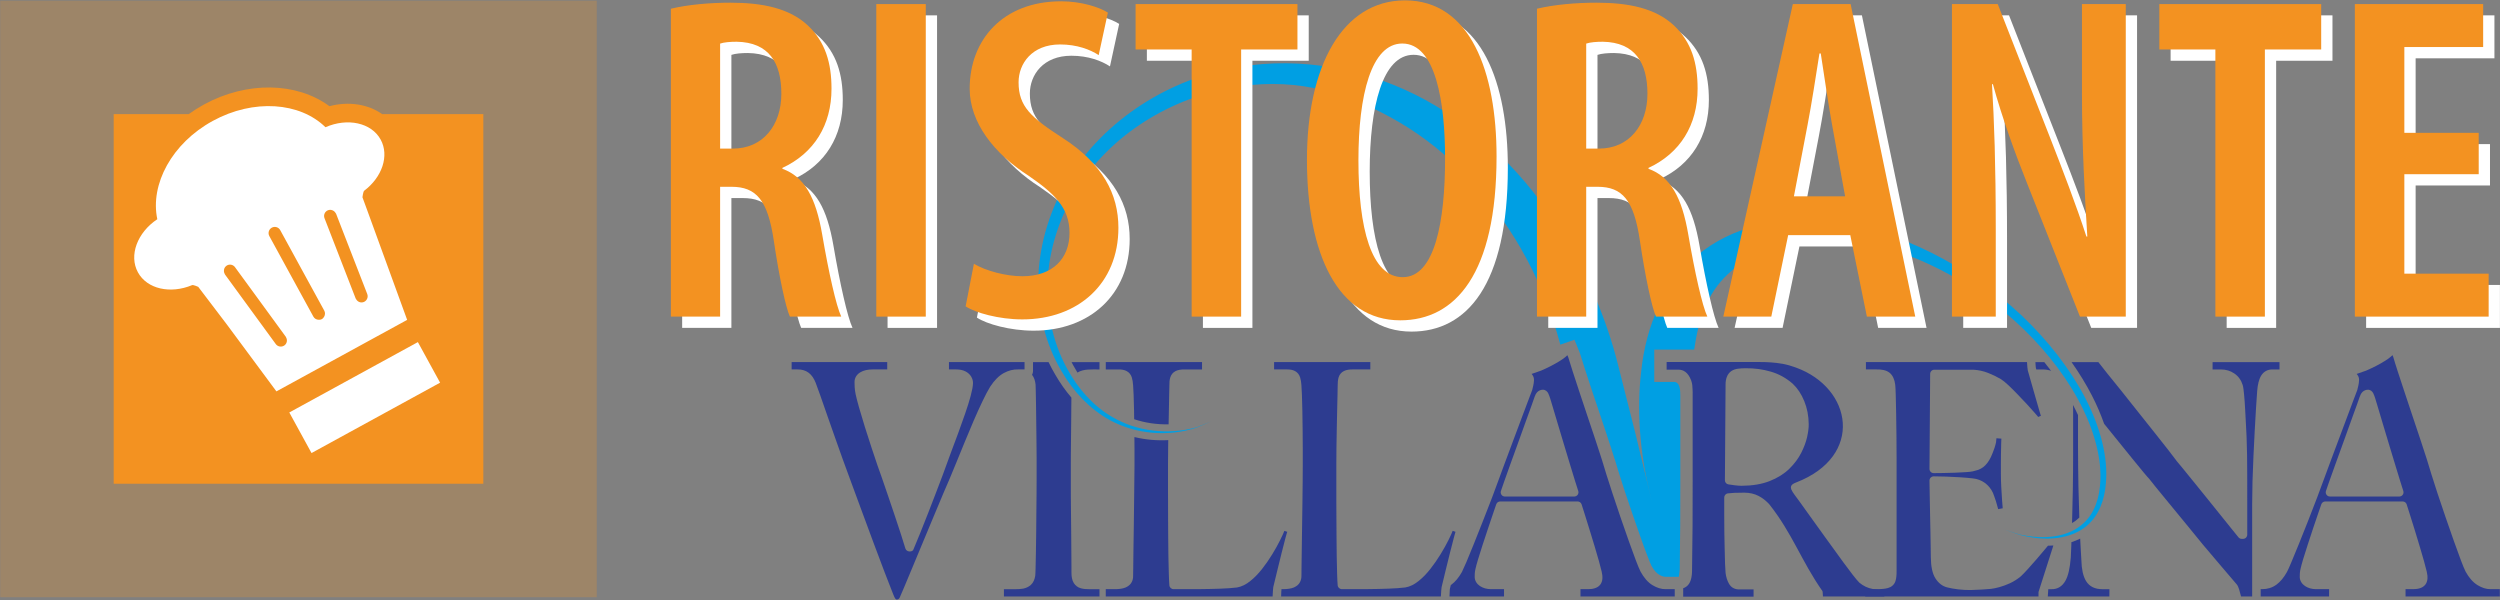
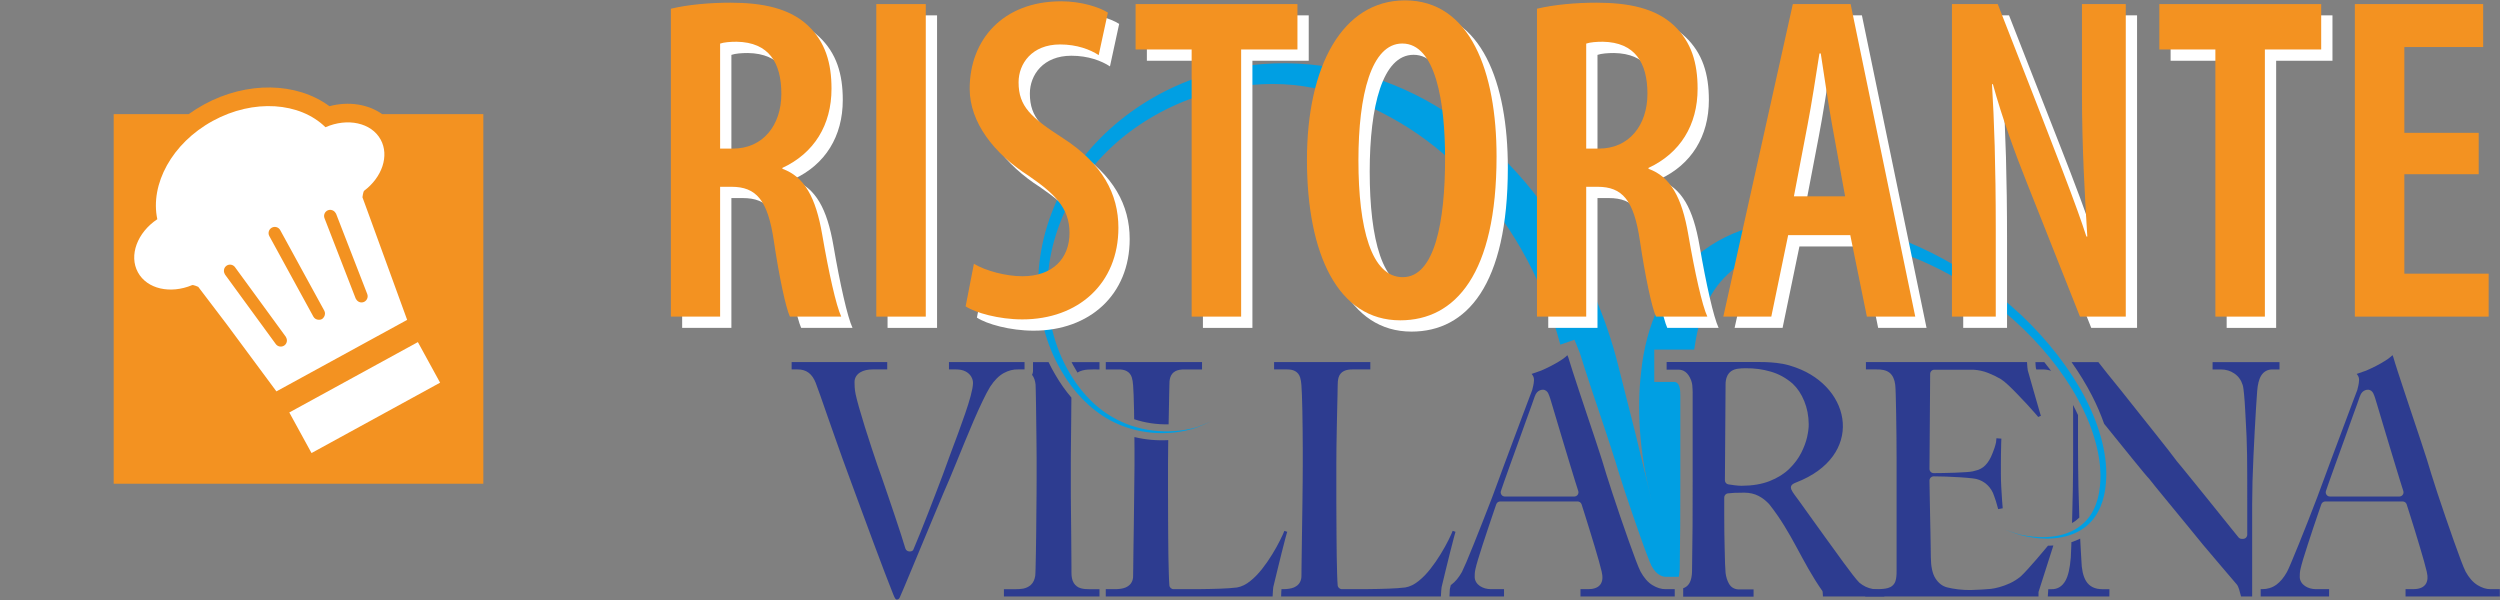
<svg xmlns="http://www.w3.org/2000/svg" width="100%" height="100%" viewBox="0 0 629 151" version="1.1" xml:space="preserve" style="fill-rule:evenodd;clip-rule:evenodd;stroke-linejoin:round;stroke-miterlimit:2;">
  <rect x="0" y="0" width="629" height="151" fill="#808080" stroke="none" />
  <g transform="matrix(1,0,0,1,-276.166,-515.162)">
    <g transform="matrix(0.977,0,0,0.977,142.495,209.697)">
      <g transform="matrix(1,0,0,1,256.334,188.707)">
        <g transform="matrix(1.68,0,0,1.68,-225.981,-272.294)">
          <g opacity="0.25">
            <g transform="matrix(1,0,0,1,0,-3.566)">
-               <rect x="63.405" y="239.525" width="91.448" height="91.447" style="fill:rgb(243,146,33);" />
-             </g>
+               </g>
          </g>
          <g transform="matrix(1,0,0,1,121.951,304.934)">
            <path d="M0,-51.582C-2.156,-53.103 -5.119,-53.581 -8.083,-52.798C-13.088,-56.496 -20.719,-56.661 -27.33,-53.046C-28.146,-52.601 -28.919,-52.11 -29.651,-51.582L-41.152,-51.582L-41.152,5.079L15.509,5.079L15.509,-51.582L0,-51.582Z" style="fill:rgb(243,146,33);fill-rule:nonzero;" />
          </g>
          <g transform="matrix(-0.877,0.48,0.48,0.877,116.204,308.176)">
            <rect x="-19.394" y="-12.052" width="22.474" height="7.094" style="fill:white;" />
          </g>
          <g transform="matrix(1,0,0,1,119.235,264.712)">
            <path d="M0,17.393C-0.036,17.412 -0.073,17.43 -0.112,17.444C-0.562,17.62 -1.051,17.418 -1.276,17.006C-1.298,16.971 -1.328,16.942 -1.344,16.903L-4.646,8.395L-5.843,5.307L-6.074,4.717L-6.119,4.601C-6.311,4.111 -6.071,3.56 -5.577,3.371C-5.27,3.251 -4.949,3.318 -4.698,3.491C-4.582,3.574 -4.483,3.678 -4.413,3.81C-4.393,3.846 -4.359,3.873 -4.345,3.913L-3.287,6.642L0.385,16.098L0.429,16.214C0.606,16.664 0.414,17.166 0,17.393M-6.172,19.684C-6.257,19.836 -6.368,19.975 -6.531,20.063C-6.697,20.155 -6.873,20.173 -7.046,20.162C-7.362,20.143 -7.661,19.981 -7.824,19.685L-11.246,13.43L-12.617,10.922L-13.722,8.9L-14.577,7.338C-14.83,6.875 -14.661,6.299 -14.199,6.046C-13.738,5.793 -13.161,5.963 -12.909,6.424L-12.053,7.988L-10.95,10.002L-9.579,12.513L-6.153,18.772C-5.992,19.07 -6.02,19.409 -6.172,19.684M-12.263,24.09C-12.298,24.115 -12.332,24.139 -12.369,24.157C-12.783,24.384 -13.308,24.274 -13.592,23.883L-13.666,23.782L-19.616,15.635L-21.373,13.226C-21.399,13.191 -21.406,13.149 -21.425,13.114C-21.49,12.997 -21.525,12.878 -21.537,12.752C-21.566,12.431 -21.448,12.101 -21.167,11.898C-20.744,11.581 -20.147,11.679 -19.837,12.104L-19.765,12.205L-19.361,12.759L-17.417,15.418L-12.058,22.763C-12.03,22.796 -12.023,22.837 -12.004,22.875C-11.778,23.286 -11.873,23.807 -12.263,24.09M0.458,3.463L-0.25,1.532L-0.304,1.384C-0.304,1.384 -0.2,0.505 -0.037,0.383C2.708,-1.687 3.841,-4.98 2.489,-7.453C1.066,-10.056 -2.606,-10.829 -5.973,-9.35C-9.87,-13.189 -16.98,-13.748 -23.248,-10.319C-29.515,-6.892 -32.883,-0.602 -31.75,4.749C-34.813,6.788 -36.142,10.295 -34.719,12.896C-33.317,15.459 -29.737,16.243 -26.415,14.853C-26.23,14.777 -25.473,15.118 -25.473,15.118L-25.362,15.265L-24.111,16.911L-21.06,20.924L-13.493,31.141L6.548,20.18L0.458,3.463Z" style="fill:white;fill-rule:nonzero;" />
          </g>
        </g>
        <g transform="matrix(1.726,0,0,1.726,76.243,64.98)">
          <g transform="matrix(0.56,0,0,0.56,134.095,42.87)">
            <path d="M0,137.535C-0.597,137.175 -1.288,136.466 -1.992,135.201C-2.165,134.841 -2.532,133.968 -3.093,132.491C-3.643,131.074 -4.265,129.357 -4.974,127.35C-5.685,125.346 -6.418,123.252 -7.16,121.072C-7.91,118.885 -8.609,116.798 -9.266,114.818C-9.922,112.822 -10.469,111.129 -10.882,109.751C-10.953,109.534 -11.035,109.243 -11.064,109.138L-11.785,106.733L-11.819,106.733L-12.026,106.038L-12.092,105.833C-12.254,105.328 -12.416,104.812 -12.448,104.73L-12.899,103.33L-13.663,101.011L-13.881,100.325C-14.554,98.309 -15.258,96.218 -15.97,94.068C-16.692,91.924 -17.383,89.844 -18.06,87.846C-18.723,85.835 -19.316,84.031 -19.824,82.444L-21.021,78.637L-21.098,78.42L-22.5,74.974L-26.184,76.254L-26.25,76.331C-28.668,67.288 -32.192,58.596 -36.842,50.553C-44.72,36.919 -55.637,24.984 -69.122,17.06C-82.593,9.215 -95.632,5.206 -111.542,7.443C-128.298,9.772 -144.886,19.204 -154.353,33.726C-159.112,40.959 -162.121,49.399 -162.791,57.972C-163.418,66.453 -161.749,75.226 -157.701,82.612C-154.877,87.846 -150.851,92.541 -145.695,95.522C-139.229,99.376 -130.868,100.417 -123.231,98.316L-119.343,96.755L-123.217,98.414C-130.868,100.902 -139.312,100.158 -146.274,96.402C-151.672,93.431 -156.005,88.786 -159.112,83.436C-163.614,75.886 -165.697,66.959 -165.33,57.936C-164.927,48.905 -162.077,39.89 -157.295,31.982C-147.532,16.215 -130.363,5.391 -112.091,2.331C-95.037,-0.598 -77.271,2.91 -62.338,11.012C-47.392,19.191 -35.124,31.522 -26.272,45.92C-19.33,56.95 -14.012,69.112 -10.834,81.87C-9.453,87.449 -7.754,93.904 -6.262,99.927L-1.736,118.702L-2.546,115.292C-5.208,104.118 -5.869,93.417 -4.75,83.648C-3.449,70.93 1.484,59.905 10.317,52.424C19.17,45.018 32.223,41.531 47.352,43.66C63.51,45.86 81.987,54.849 96.448,68.322C103.607,75.073 109.646,82.85 113.689,90.688C117.706,98.528 119.669,106.334 119.108,113.007C118.775,117.744 117.164,121.893 113.961,124.587C109.833,128.032 103.243,128.891 95.977,126.916L92.131,125.564L95.956,126.825C103.057,128.469 109.443,127.359 113.139,123.843C116.117,121.135 117.467,116.943 117.624,112.33C117.889,105.805 115.637,98.132 111.622,90.793C107.552,83.345 101.618,76.079 94.757,69.908C81.055,57.515 63.643,49.729 48.999,48.107C35.106,46.564 26.113,50.364 18.348,57.515C12.788,62.711 10.533,69.651 9.403,77.607L-1.237,77.607L-1.237,86.216L3.974,86.207C5.665,86.207 5.703,88.555 5.703,89.913L5.703,111.866C5.703,116.02 5.689,120.213 5.674,124.435C5.655,128.308 5.605,132.266 5.542,136.274L5.315,138.086L5.197,138.128L1.765,138.128C1.356,138.133 0.782,138.017 0,137.535" style="fill:rgb(0,159,227);" />
          </g>
          <g transform="matrix(0.56,0,0,0.56,20.394,88.187)">
            <path d="M0,63.302L-0.328,63.144C-0.547,62.848 -0.745,62.472 -0.927,61.982C-1.55,60.445 -2.307,58.487 -3.209,56.124C-4.107,53.758 -5.076,51.179 -6.12,48.394C-7.157,45.603 -8.197,42.794 -9.236,39.977C-10.282,37.161 -11.253,34.52 -12.154,32.065C-13.047,29.62 -13.813,27.546 -14.426,25.863C-15.008,24.234 -15.664,22.404 -16.382,20.364C-17.098,18.317 -17.809,16.297 -18.521,14.283C-19.229,12.256 -19.847,10.469 -20.396,8.903C-20.959,7.345 -21.363,6.207 -21.634,5.506C-22.065,4.409 -22.657,3.494 -23.462,2.873C-24.308,2.213 -25.356,1.945 -26.489,1.958L-28.032,1.958L-28.032,0L-2.564,0L-2.564,1.958L-6.428,1.958C-7.7,1.958 -8.835,2.187 -9.73,2.724C-10.672,3.291 -11.258,4.153 -11.274,5.271C-11.285,5.66 -11.267,6.136 -11.24,6.657C-11.208,7.24 -11.114,7.875 -10.989,8.534C-10.807,9.414 -10.487,10.632 -10.048,12.187C-9.607,13.739 -9.09,15.457 -8.504,17.331C-7.91,19.194 -7.326,21.027 -6.738,22.823C-6.145,24.617 -5.63,26.17 -5.167,27.513C-4.905,28.212 -4.538,29.259 -4.053,30.647C-3.574,32.038 -3.029,33.626 -2.423,35.393C-1.81,37.161 -1.215,38.957 -0.597,40.782C0.014,42.601 0.572,44.295 1.081,45.855C1.589,47.411 1.983,48.681 2.271,49.655C2.421,50.131 2.85,50.453 3.353,50.453L3.529,50.453C3.841,50.453 4.122,50.333 4.325,50.123L4.557,49.589C4.997,48.565 5.546,47.227 6.209,45.589C6.864,43.961 7.565,42.199 8.302,40.313C9.038,38.422 9.752,36.573 10.44,34.779C11.131,32.981 11.735,31.41 12.243,30.04C12.747,28.698 13.1,27.72 13.298,27.148C13.581,26.297 14,25.158 14.555,23.717C15.092,22.268 15.696,20.681 16.339,18.945C16.98,17.212 17.591,15.478 18.184,13.767C18.79,12.033 19.273,10.469 19.658,9.056C20.034,7.655 20.269,6.479 20.292,5.574C20.292,4.964 20.114,4.403 19.809,3.879C19.462,3.276 18.924,2.824 18.291,2.488C17.58,2.115 16.725,1.958 15.788,1.958L13.884,1.958L13.884,0L34.023,0L34.023,1.958L32.32,1.958C31.04,1.91 29.751,2.249 28.502,2.922C27.167,3.648 25.968,4.886 24.876,6.547C24.238,7.574 23.556,8.875 22.809,10.459C22.052,12.031 21.27,13.767 20.454,15.653C19.64,17.543 18.851,19.448 18.054,21.376C17.262,23.301 16.517,25.116 15.827,26.82C15.133,28.502 14.543,29.948 14.046,31.13C13.736,31.81 13.212,33.017 12.499,34.716C11.783,36.406 10.946,38.406 9.996,40.685C9.038,42.965 8.054,45.323 7.042,47.766C6.032,50.201 5.067,52.502 4.171,54.668C3.269,56.825 2.507,58.655 1.895,60.115C1.27,61.594 0.885,62.481 0.744,62.783C0.648,62.952 0.531,63.093 0.393,63.171L0,63.302Z" style="fill:rgb(45,60,144);fill-rule:nonzero;" />
          </g>
          <g transform="matrix(0.56,0,0,0.56,55.802,114.633)">
            <path d="M0,-31.995L-0.027,-34.235C-0.062,-35.892 -0.109,-37.33 -0.148,-38.56C-0.189,-39.766 -0.239,-40.614 -0.283,-41.047C-0.335,-41.838 -0.442,-42.552 -0.634,-43.156C-0.859,-43.858 -1.315,-44.454 -1.983,-44.815C-2.612,-45.171 -3.419,-45.273 -4.249,-45.262L-7.561,-45.262L-7.561,-47.218L18.081,-47.218L18.081,-45.262L13.521,-45.262C12.592,-45.273 11.723,-45.171 11.053,-44.835C10.324,-44.47 9.831,-43.858 9.61,-43.089C9.423,-42.459 9.362,-41.697 9.382,-40.855C9.382,-40.6 9.362,-39.935 9.334,-38.845C9.314,-37.755 9.289,-36.418 9.262,-34.833L9.175,-30.639C6.034,-30.565 2.904,-31.033 0,-31.995M-7.565,15.223L-7.565,13.28L-5.124,13.28C-4.016,13.278 -3.041,13.151 -2.295,12.835C-1.616,12.534 -1.003,12.091 -0.657,11.409C-0.381,10.886 -0.262,10.312 -0.283,9.738C-0.283,9.481 -0.273,8.708 -0.246,7.434C-0.232,6.176 -0.219,4.596 -0.189,2.705C-0.155,0.817 -0.137,-1.215 -0.098,-3.387C-0.073,-5.551 -0.041,-7.689 -0.021,-9.785C0.016,-11.884 0.03,-13.774 0.043,-15.456C0.064,-17.141 0.071,-18.442 0.086,-19.369L0.086,-24.343C0.071,-25.132 0.071,-26.22 0.064,-27.247C3.011,-26.537 6.045,-26.268 9.083,-26.43C9.072,-25.75 9.067,-25.046 9.056,-24.527C9.036,-22.837 9.031,-21.355 9.018,-20.068L9.018,-12.438C9.018,-12.144 9.031,-11.44 9.031,-10.322C9.031,-9.204 9.031,-7.836 9.036,-6.192C9.047,-4.56 9.054,-2.809 9.067,-0.959C9.083,0.895 9.102,2.696 9.12,4.456C9.161,6.22 9.191,7.789 9.232,9.159C9.275,10.525 9.318,11.57 9.382,12.262C9.439,12.843 9.92,13.28 10.495,13.28L15.475,13.28C17.157,13.289 15.742,13.28 17.593,13.267C19.437,13.246 21.219,13.218 22.922,13.151C24.613,13.088 26.102,12.989 27.378,12.835C28.641,12.618 29.824,12.019 30.95,11.102C32.047,10.235 33.088,9.152 34.084,7.892C35.056,6.643 35.956,5.359 36.784,3.999C37.602,2.672 38.302,1.409 38.88,0.235C39.172,-0.349 39.428,-0.87 39.642,-1.349L40.018,-2.257L40.793,-1.994L40.667,-1.636C40.569,-1.305 40.451,-0.898 40.33,-0.434C40.045,0.643 39.706,1.959 39.309,3.534C38.917,5.1 38.525,6.703 38.126,8.349C37.725,9.988 37.374,11.451 37.059,12.752C37.004,13.011 36.95,14.151 36.886,15.223L-7.565,15.223Z" style="fill:rgb(45,60,144);fill-rule:nonzero;" />
          </g>
          <g transform="matrix(0.56,0,0,0.56,77.784,89.275)">
            <path d="M0,58.558L0.458,58.558C1.575,58.555 2.544,58.425 3.294,58.11C3.971,57.811 4.584,57.368 4.933,56.686C5.197,56.161 5.325,55.588 5.315,55.014C5.315,54.755 5.32,53.985 5.336,52.708C5.357,51.451 5.375,49.872 5.402,47.982C5.432,46.091 5.461,44.063 5.486,41.89C5.516,39.726 5.555,37.588 5.58,35.492C5.598,33.391 5.625,31.502 5.642,29.817C5.662,28.135 5.665,26.834 5.665,25.908L5.665,20.929C5.665,19.475 5.662,17.883 5.632,16.142C5.612,14.396 5.594,12.699 5.56,11.041C5.516,9.382 5.486,7.947 5.441,6.716C5.402,5.507 5.357,4.662 5.307,4.228C5.256,3.44 5.149,2.723 4.953,2.119C4.725,1.415 4.281,0.823 3.613,0.459C2.972,0.106 2.172,0 1.345,0.014L-1.972,0.014L-1.972,-1.941L23.667,-1.941L23.667,0.014L19.113,0.014C18.185,0 17.31,0.106 16.638,0.442C15.91,0.804 15.423,1.415 15.202,2.188C15.021,2.819 14.96,3.579 14.969,4.422C14.969,4.676 14.96,5.339 14.933,6.429C14.905,7.52 14.874,8.859 14.841,10.445C14.812,12.04 14.778,13.741 14.734,15.536C14.695,17.323 14.673,19.064 14.643,20.747C14.629,22.44 14.611,23.919 14.611,25.205L14.611,34.953C14.611,36.071 14.618,37.441 14.629,39.084C14.629,40.715 14.643,42.459 14.659,44.317C14.673,46.168 14.693,47.973 14.714,49.733C14.743,51.496 14.778,53.065 14.819,54.436C14.857,55.802 14.905,56.847 14.969,57.537C15.021,58.117 15.505,58.558 16.093,58.558L21.055,58.558C22.753,58.566 21.333,58.558 23.18,58.544C25.035,58.524 26.806,58.495 28.5,58.425C30.205,58.362 31.689,58.263 32.96,58.11C34.242,57.893 35.418,57.292 36.542,56.377C37.638,55.512 38.677,54.428 39.671,53.165C40.647,51.919 41.543,50.633 42.37,49.275C43.188,47.947 43.895,46.686 44.477,45.512C44.768,44.929 45.021,44.404 45.235,43.924L45.603,43.017L46.373,43.283L46.254,43.641C46.161,43.971 46.042,44.376 45.929,44.84C45.637,45.918 45.288,47.235 44.905,48.811C44.508,50.376 44.114,51.978 43.717,53.626C43.31,55.265 42.952,56.728 42.657,58.025C42.589,58.286 42.53,59.428 42.47,60.499L-0.1,60.499C-0.071,59.595 -0.037,58.698 0,58.558" style="fill:rgb(45,60,144);fill-rule:nonzero;" />
          </g>
          <g transform="matrix(0.56,0,0,0.56,122.06,102.915)">
            <path d="M0,8.042C-0.152,7.602 -0.421,6.747 -0.82,5.47C-1.21,4.21 -1.668,2.692 -2.204,0.946C-2.726,-0.804 -3.278,-2.627 -3.856,-4.524C-4.42,-6.422 -4.962,-8.231 -5.479,-9.931C-5.99,-11.635 -6.421,-13.081 -6.77,-14.266C-7.132,-15.45 -7.351,-16.205 -7.454,-16.541C-7.629,-17.097 -7.8,-17.554 -7.958,-17.885L-7.978,-17.923L-8.053,-18.062L-8.074,-18.116C-8.286,-18.448 -8.714,-18.934 -9.41,-18.934C-9.975,-18.934 -10.48,-18.721 -10.889,-18.326C-11.253,-17.956 -11.481,-17.478 -11.646,-16.994C-11.698,-16.793 -11.939,-16.118 -12.373,-14.911C-12.794,-13.73 -13.339,-12.25 -13.98,-10.475C-14.623,-8.708 -15.299,-6.821 -16.008,-4.835C-16.738,-2.858 -17.422,-0.946 -18.074,0.872C-18.737,2.692 -19.289,4.259 -19.74,5.548C-20.2,6.826 -20.499,7.671 -20.611,8.078C-20.83,8.789 -20.305,9.521 -19.551,9.521L-1.06,9.521C-0.296,9.521 0.244,8.769 0,8.042M-34.217,34.19C-34.132,33.85 -34.048,33.484 -33.959,33.121C-33.922,33.085 -33.87,33.057 -33.827,33.022C-32.76,32.25 -31.833,31.102 -30.998,29.641C-30.777,29.215 -30.383,28.335 -29.819,27.028C-29.261,25.7 -28.591,24.071 -27.818,22.156C-27.041,20.236 -26.229,18.196 -25.388,16.036C-24.538,13.885 -23.722,11.784 -22.949,9.767C-22.177,7.739 -21.525,5.953 -20.971,4.422C-20.864,4.109 -20.592,3.395 -20.18,2.261C-19.763,1.124 -19.243,-0.247 -18.639,-1.873C-18.048,-3.49 -17.399,-5.199 -16.729,-6.994C-16.059,-8.793 -15.404,-10.51 -14.791,-12.161C-14.167,-13.813 -13.629,-15.234 -13.189,-16.424C-12.733,-17.617 -12.439,-18.413 -12.275,-18.826C-12.259,-18.876 -12.238,-18.925 -12.231,-18.98C-12.158,-19.286 -12.079,-19.629 -11.987,-20.027C-11.88,-20.481 -11.816,-20.937 -11.798,-21.38C-11.782,-21.627 -11.798,-21.886 -11.864,-22.145C-11.939,-22.451 -12.092,-22.742 -12.325,-23.014L-12.414,-23.146L-9.932,-24.01C-9.018,-24.402 -8.104,-24.827 -7.205,-25.297C-6.318,-25.756 -5.525,-26.211 -4.823,-26.655C-4.288,-26.979 -3.841,-27.299 -3.483,-27.598L-3.214,-27.834L-2.956,-28.083L-2.876,-28.104L-2.688,-27.638L-2.658,-27.567L-1.47,-23.771C-0.948,-22.154 -0.358,-20.348 0.315,-18.328C0.985,-16.323 1.68,-14.241 2.391,-12.097C3.116,-9.947 3.809,-7.869 4.484,-5.847L4.707,-5.172L6.104,-0.897C5.722,-2.062 6.002,-1.196 6.262,-0.398L6.326,-0.205L7.406,3.337C7.148,2.427 7.317,3 7.445,3.477C7.896,4.922 8.455,6.631 9.104,8.628C9.765,10.636 10.46,12.725 11.217,14.929C11.96,17.115 12.701,19.23 13.417,21.241C14.135,23.259 14.773,24.996 15.322,26.462C15.87,27.909 16.294,28.938 16.602,29.528C17.49,31.144 18.532,32.373 19.774,33.135C20.937,33.834 22.111,34.229 23.289,34.204L25.708,34.204L25.708,36.146L0.593,36.146L0.593,34.204L2.478,34.204C3.764,34.218 5.065,33.979 5.824,33.05C6.59,32.112 6.538,30.801 6.246,29.542C6.091,28.865 5.849,27.918 5.512,26.727C5.174,25.535 4.787,24.216 4.354,22.762C3.918,21.313 3.481,19.855 3.025,18.406C2.578,16.959 2.166,15.624 1.787,14.426C1.409,13.234 1.115,12.29 0.892,11.606C0.736,11.145 0.308,10.834 -0.173,10.834L-20.786,10.834C-21.265,10.834 -21.693,11.138 -21.846,11.586C-22.001,12.024 -22.268,12.805 -22.646,13.927C-23.036,15.047 -23.471,16.343 -23.959,17.813C-24.463,19.293 -24.951,20.773 -25.436,22.268C-25.917,23.758 -26.334,25.092 -26.694,26.266C-27.041,27.426 -27.283,28.306 -27.39,28.852C-27.492,29.257 -27.545,29.653 -27.57,30.061C-27.586,30.403 -27.599,30.709 -27.593,30.987C-27.558,32.023 -26.995,32.827 -26.177,33.38C-25.34,33.931 -24.365,34.19 -23.287,34.204L-19.776,34.204L-19.776,36.146L-34.31,36.146C-34.276,35.235 -34.244,34.33 -34.217,34.19" style="fill:rgb(45,60,144);fill-rule:nonzero;" />
          </g>
          <g transform="matrix(0.56,0,0,0.56,245.161,102.893)">
            <path d="M0,8.082C-0.155,7.642 -0.422,6.787 -0.813,5.51C-1.21,4.25 -1.673,2.732 -2.195,0.986C-2.737,-0.764 -3.28,-2.587 -3.854,-4.484C-4.429,-6.382 -4.965,-8.191 -5.479,-9.891C-5.983,-11.595 -6.426,-13.041 -6.772,-14.226C-7.123,-15.41 -7.349,-16.165 -7.458,-16.501C-7.634,-17.057 -7.798,-17.514 -7.955,-17.845L-7.982,-17.883L-8.051,-18.022L-8.088,-18.076C-8.276,-18.408 -8.71,-18.894 -9.407,-18.894C-9.973,-18.894 -10.477,-18.681 -10.887,-18.286C-11.256,-17.916 -11.477,-17.438 -11.639,-16.954C-11.707,-16.753 -11.944,-16.078 -12.37,-14.871C-12.797,-13.69 -13.325,-12.21 -13.978,-10.435C-14.613,-8.668 -15.295,-6.781 -16.004,-4.795C-16.731,-2.818 -17.41,-0.906 -18.073,0.912C-18.728,2.732 -19.288,4.299 -19.747,5.588C-20.193,6.866 -20.497,7.711 -20.62,8.118C-20.841,8.829 -20.296,9.561 -19.544,9.561L-1.058,9.561C-0.301,9.561 0.246,8.809 0,8.082M-38.003,36.186L-38.003,34.244L-37.658,34.244C-36.231,34.251 -34.931,33.863 -33.827,33.062C-32.765,32.29 -31.828,31.142 -31.007,29.681C-30.772,29.255 -30.371,28.375 -29.829,27.068C-29.264,25.74 -28.593,24.111 -27.82,22.196C-27.041,20.276 -26.229,18.236 -25.379,16.076C-24.54,13.925 -23.722,11.824 -22.954,9.807C-22.179,7.779 -21.524,5.993 -20.969,4.462C-20.854,4.149 -20.597,3.435 -20.173,2.301C-19.749,1.164 -19.245,-0.207 -18.635,-1.833C-18.039,-3.45 -17.398,-5.159 -16.717,-6.954C-16.05,-8.753 -15.402,-10.47 -14.784,-12.121C-14.167,-13.773 -13.636,-15.194 -13.185,-16.384C-12.73,-17.577 -12.432,-18.373 -12.272,-18.786C-12.259,-18.836 -12.238,-18.885 -12.231,-18.94C-12.161,-19.246 -12.081,-19.589 -11.98,-19.987C-11.878,-20.441 -11.814,-20.897 -11.794,-21.34C-11.777,-21.587 -11.794,-21.846 -11.857,-22.105C-11.944,-22.411 -12.081,-22.702 -12.318,-22.974L-12.418,-23.106L-9.932,-23.97C-9.013,-24.362 -8.11,-24.787 -7.203,-25.257C-6.32,-25.716 -5.521,-26.171 -4.823,-26.615C-4.135,-27.041 -3.586,-27.444 -3.202,-27.808L-2.884,-28.104L-2.664,-27.571C-2.391,-26.627 -1.999,-25.342 -1.47,-23.731C-0.941,-22.126 -0.349,-20.308 0.319,-18.288C0.982,-16.283 1.68,-14.201 2.394,-12.057C3.121,-9.918 3.812,-7.829 4.483,-5.815C5.147,-3.793 5.747,-1.974 6.269,-0.358C6.781,1.273 7.178,2.555 7.449,3.517C7.89,4.962 8.441,6.671 9.1,8.668C9.77,10.676 10.465,12.765 11.225,14.969C11.97,17.155 12.713,19.264 13.424,21.281C14.137,23.299 14.769,25.036 15.325,26.502C15.874,27.949 16.296,28.978 16.595,29.561C17.488,31.184 18.539,32.413 19.781,33.168C20.937,33.874 22.11,34.269 23.287,34.244L25.712,34.244L25.712,36.186L0.595,36.186L0.595,34.244L2.478,34.244C3.768,34.258 5.065,34.019 5.824,33.09C6.59,32.152 6.542,30.841 6.246,29.582C6.096,28.905 5.845,27.958 5.512,26.767C5.17,25.575 4.782,24.256 4.354,22.802C3.919,21.353 3.474,19.895 3.032,18.446C2.576,16.999 2.166,15.664 1.787,14.466C1.409,13.274 1.112,12.33 0.894,11.646C0.738,11.185 0.311,10.874 -0.173,10.874L-20.781,10.874C-21.263,10.874 -21.682,11.178 -21.846,11.626C-21.999,12.064 -22.27,12.845 -22.65,13.967C-23.031,15.087 -23.472,16.383 -23.971,17.853C-24.458,19.333 -24.951,20.813 -25.437,22.308C-25.915,23.798 -26.339,25.132 -26.701,26.306C-27.041,27.466 -27.278,28.346 -27.396,28.892C-27.485,29.297 -27.545,29.693 -27.567,30.101C-27.593,30.443 -27.6,30.749 -27.593,31.027C-27.554,32.063 -26.988,32.867 -26.173,33.42C-25.35,33.971 -24.365,34.23 -23.291,34.244L-19.77,34.244L-19.778,36.186L-38.003,36.186Z" style="fill:rgb(45,60,144);fill-rule:nonzero;" />
          </g>
          <g transform="matrix(0.56,0,0,0.56,164.878,88.188)">
            <path d="M0,62.44L0,60.5L2.788,60.5C4.142,60.513 5.261,60.435 6.07,60.197C7.01,59.924 7.736,59.317 8.054,58.361C8.298,57.625 8.368,56.654 8.356,55.55L8.356,25.719C8.356,23.855 8.341,21.866 8.322,19.756C8.298,17.643 8.272,15.613 8.238,13.664C8.209,11.716 8.17,10.05 8.129,8.699C8.081,7.355 8.054,6.452 7.99,6.037C7.828,4.739 7.391,3.571 6.485,2.843C5.607,2.137 4.331,1.925 2.964,1.957L0.185,1.957L0.185,0L43.103,0C43.164,0.921 43.234,1.925 43.306,2.189C43.574,3.137 43.897,4.269 44.268,5.572C44.634,6.872 45.013,8.165 45.382,9.461C45.735,10.749 46.061,11.864 46.339,12.793C46.469,13.249 46.588,13.633 46.674,13.917L46.804,14.311L46.084,14.623L45.815,14.296C45.64,14.095 45.428,13.848 45.177,13.556C44.625,12.919 43.945,12.166 43.13,11.278C42.305,10.393 41.457,9.494 40.57,8.574C39.681,7.651 38.849,6.828 38.081,6.106C37.299,5.387 36.634,4.838 36.082,4.507C35.078,3.912 33.982,3.377 32.776,2.906C31.507,2.4 30.185,2.113 28.794,2.033L18.455,2.033C17.825,2.012 17.301,2.518 17.301,3.148L17.121,28.469C17.121,29.088 17.623,29.587 18.245,29.587C18.947,29.587 19.804,29.586 20.83,29.557C21.849,29.537 22.884,29.503 23.946,29.473C25.015,29.436 25.975,29.387 26.802,29.326C27.196,29.298 27.554,29.27 27.876,29.236L28.566,29.129L28.633,29.121L30.101,28.719C30.586,28.53 31.028,28.292 31.427,27.998C32.243,27.378 32.918,26.465 33.474,25.323C33.793,24.643 34.119,23.82 34.445,22.87C34.62,22.358 34.75,21.85 34.854,21.36L34.96,20.297L36.287,20.403L36.262,20.697C36.246,21.004 36.232,21.365 36.223,21.78C36.195,22.597 36.175,23.496 36.168,24.485C36.154,25.472 36.146,26.434 36.146,27.347L36.146,29.621C36.146,30.846 36.175,32.087 36.246,33.354C36.312,34.608 36.385,35.782 36.465,36.871C36.513,37.4 36.542,37.897 36.583,38.327L36.634,38.954L35.421,39.178L34.816,37.047C34.536,36.203 34.285,35.479 34.03,34.853C33.531,33.761 32.815,32.879 31.876,32.192C30.93,31.51 29.858,31.109 28.667,30.991C27.579,30.867 26.412,30.766 25.163,30.689C23.925,30.605 22.715,30.543 21.505,30.509C20.308,30.47 19.228,30.445 18.245,30.445C17.616,30.445 17.112,30.962 17.121,31.584L17.21,36.928C17.237,38.145 17.261,39.544 17.288,41.089C17.319,42.635 17.356,44.163 17.384,45.684C17.406,47.201 17.434,48.531 17.449,49.675C17.47,50.814 17.481,51.606 17.481,52.021C17.504,54.372 17.862,56.293 18.698,57.616C19.489,58.863 20.557,59.731 21.885,60.044C22.633,60.233 23.602,60.415 24.753,60.555C25.936,60.695 27.249,60.765 28.202,60.73C29.147,60.695 30.101,60.646 31.071,60.604C32.026,60.541 32.836,60.485 33.48,60.428C34.128,60.351 34.883,60.197 35.753,59.96C36.667,59.71 37.602,59.36 38.575,58.919C39.583,58.445 40.506,57.856 41.374,57.152L41.413,57.117C41.876,56.704 42.471,56.079 43.221,55.266C43.957,54.453 44.755,53.552 45.605,52.575C46.455,51.589 47.251,50.646 48.005,49.745C48.247,49.458 48.481,49.185 48.687,48.924C49.173,48.919 49.648,48.903 50.128,48.87L46.173,61.253C46.161,61.253 46.161,61.794 46.161,62.44L0,62.44Z" style="fill:rgb(45,60,144);fill-rule:nonzero;" />
          </g>
          <g transform="matrix(0.56,0,0,0.56,191.396,122.064)">
            <path d="M0,-58.527L-1.775,-58.527C-1.808,-58.661 -1.854,-58.787 -1.888,-58.92C-1.929,-59.064 -1.965,-59.752 -2.011,-60.484L0.351,-60.484C0.969,-59.716 1.582,-58.943 2.165,-58.164C1.488,-58.402 0.75,-58.527 0,-58.527M7.757,-17.839C7.835,-20.411 7.889,-23.303 7.958,-26.517C8.008,-29.738 8.037,-33.136 8.037,-36.713L8.037,-48.006C8.037,-48.375 8.021,-48.741 7.996,-49.089C8.475,-48.192 8.922,-47.291 9.339,-46.376L9.339,-37.971C9.353,-34.162 9.387,-30.584 9.453,-27.222C9.519,-24.239 9.605,-21.53 9.688,-19.062C9.64,-19.022 9.599,-18.978 9.544,-18.931C9.021,-18.432 8.425,-17.986 7.75,-17.598C7.757,-17.675 7.757,-17.751 7.757,-17.839M51.678,-1.201C50.634,-2.403 49.336,-3.934 47.764,-5.786C46.18,-7.623 44.47,-9.648 42.621,-11.857C41.046,-13.78 39.491,-15.697 37.93,-17.598C36.361,-19.494 34.914,-21.256 33.581,-22.89C32.236,-24.519 31.107,-25.889 30.2,-27.014C29.289,-28.139 28.693,-28.872 28.432,-29.23C28.404,-29.257 28.367,-29.299 28.347,-29.337C28.151,-29.521 27.656,-30.103 26.813,-31.101C25.992,-32.11 24.982,-33.326 23.797,-34.785C22.614,-36.241 21.377,-37.767 20.077,-39.381C18.771,-40.992 17.545,-42.525 16.362,-43.972C16.332,-44.005 16.314,-44.035 16.291,-44.07C15.421,-46.547 14.34,-49.068 13.052,-51.567C11.509,-54.574 9.676,-57.563 7.613,-60.484L14.757,-60.484C15.625,-59.373 16.64,-58.073 17.137,-57.459C18.076,-56.298 19.262,-54.837 20.679,-53.084C22.088,-51.324 23.583,-49.448 25.16,-47.445C26.759,-45.464 28.274,-43.543 29.737,-41.694C31.201,-39.845 32.457,-38.248 33.499,-36.924C34.533,-35.583 35.201,-34.715 35.514,-34.288L35.568,-34.201C35.785,-33.959 36.298,-33.346 37.107,-32.348C37.921,-31.354 38.903,-30.14 40.07,-28.705C41.24,-27.261 42.459,-25.752 43.745,-24.163C45.035,-22.563 46.264,-21.039 47.438,-19.571C48.614,-18.119 49.619,-16.868 50.446,-15.836C51.273,-14.799 51.832,-14.127 52.081,-13.815C52.286,-13.542 52.623,-13.392 52.951,-13.392L53.312,-13.392C53.925,-13.392 54.427,-13.889 54.427,-14.519L54.427,-23.744C54.433,-26.335 54.427,-28.611 54.422,-30.569C54.422,-32.535 54.406,-34.315 54.379,-35.898C54.352,-37.488 54.311,-39.025 54.253,-40.512C54.212,-41.381 54.148,-42.493 54.087,-43.832C54.016,-45.186 53.943,-46.582 53.863,-48.012C53.788,-49.444 53.692,-50.722 53.583,-51.861C53.48,-52.954 53.385,-53.81 53.225,-54.349C52.819,-55.667 52.081,-56.712 50.996,-57.447C49.942,-58.171 48.753,-58.527 47.446,-58.527L45.19,-58.527L45.194,-60.484L63.022,-60.484L63.022,-58.527L61.126,-58.527C59.865,-58.549 58.81,-57.965 58.142,-56.892C57.531,-55.897 57.212,-54.482 57.077,-52.795C56.981,-51.56 56.877,-50.032 56.765,-48.206C56.648,-46.388 56.532,-44.378 56.421,-42.193C56.293,-40.018 56.18,-37.782 56.086,-35.477C55.983,-33.174 55.898,-30.926 55.83,-28.733C55.778,-26.546 55.744,-24.528 55.739,-22.691L55.739,1.957L52.78,1.957C52.468,0.72 52.108,-0.697 51.678,-1.201M1.292,1.957L1.413,0.016L2.284,0.016C3.897,0.057 5.145,-0.759 5.97,-2.2C6.752,-3.565 7.191,-5.68 7.413,-8.394C7.437,-8.845 7.483,-9.886 7.552,-11.518C7.565,-11.836 7.577,-12.165 7.579,-12.507C8.396,-12.771 9.182,-13.087 9.92,-13.458C9.959,-12.706 9.993,-12.024 10.027,-11.382C10.118,-9.581 10.189,-8.33 10.239,-7.623C10.301,-5.363 10.673,-3.478 11.488,-2.137C12.409,-0.643 13.945,0.023 15.808,0.016L17.707,0.016L17.695,1.957L1.292,1.957Z" style="fill:rgb(45,60,144);fill-rule:nonzero;" />
          </g>
          <g transform="matrix(0.56,0,0,0.56,46.692,122.718)">
            <path d="M0,-60.862C-0.137,-61.122 -0.276,-61.387 -0.419,-61.651L7.03,-61.651L7.03,-59.695C4.801,-59.695 2.774,-59.871 1.156,-58.865C0.761,-59.513 0.369,-60.178 0,-60.862M-18.434,0.789L-18.434,-1.152L-15.3,-1.152C-14.634,-1.138 -13.984,-1.187 -13.319,-1.299C-12.562,-1.439 -11.867,-1.762 -11.283,-2.27C-10.6,-2.881 -10.251,-3.731 -10.093,-4.684C-10.057,-5.011 -10.018,-5.725 -9.998,-6.785C-9.966,-7.872 -9.941,-9.231 -9.911,-10.856C-9.879,-12.487 -9.865,-14.24 -9.836,-16.117C-9.815,-17.986 -9.802,-19.837 -9.788,-21.67C-9.761,-23.5 -9.747,-25.141 -9.74,-26.609C-9.733,-28.091 -9.724,-29.244 -9.724,-30.075L-9.724,-36.294C-9.724,-36.668 -9.733,-37.376 -9.74,-38.384C-9.747,-39.403 -9.761,-40.605 -9.776,-41.993C-9.79,-43.373 -9.809,-44.822 -9.829,-46.304C-9.843,-47.799 -9.865,-49.211 -9.884,-50.541C-9.909,-51.876 -9.925,-52.999 -9.948,-53.902C-9.966,-54.798 -9.975,-55.384 -9.998,-55.66C-10.107,-56.666 -10.385,-57.571 -10.941,-58.276C-10.779,-58.554 -10.709,-58.865 -10.684,-59.159L-10.684,-61.651L-6.544,-61.651C-5.979,-60.462 -5.354,-59.308 -4.673,-58.172C-3.456,-56.073 -2.049,-54.063 -0.458,-52.205C-0.465,-51.666 -0.472,-51.08 -0.472,-50.464C-0.497,-48.9 -0.504,-47.25 -0.513,-45.518C-0.534,-43.77 -0.547,-42.122 -0.565,-40.548C-0.579,-38.977 -0.588,-37.657 -0.602,-36.601C-0.606,-35.547 -0.606,-34.902 -0.606,-34.687L-0.606,-27.762C-0.606,-27.578 -0.606,-26.946 -0.602,-25.855C-0.588,-24.758 -0.579,-23.444 -0.565,-21.794C-0.547,-20.169 -0.534,-18.446 -0.513,-16.635C-0.504,-14.832 -0.497,-13.101 -0.472,-11.477C-0.465,-9.839 -0.449,-8.484 -0.442,-7.386C-0.436,-6.293 -0.436,-5.653 -0.436,-5.462C-0.431,-4.455 -0.269,-3.502 0.189,-2.782C0.631,-2.079 1.286,-1.601 2.083,-1.388C2.738,-1.209 3.476,-1.138 4.256,-1.152L7.03,-1.152L7.03,0.789L-18.434,0.789Z" style="fill:rgb(45,60,144);" />
          </g>
          <g transform="matrix(0.56,0,0,0.56,150.645,105.438)">
            <path d="M0,0.88C2.065,0.058 3.802,-1.017 5.184,-2.367C6.525,-3.677 7.579,-5.085 8.354,-6.601C9.093,-8.06 9.633,-9.479 9.936,-10.851C10.219,-12.156 10.378,-13.309 10.36,-14.274C10.342,-16.471 9.94,-18.529 9.161,-20.429C8.391,-22.302 7.376,-23.841 6.084,-25.048C4.338,-26.568 2.397,-27.642 0.239,-28.262C-1.851,-28.883 -4.085,-29.178 -6.408,-29.161C-7.146,-29.161 -7.83,-29.128 -8.421,-29.045C-9.07,-28.968 -9.677,-28.778 -10.205,-28.444C-10.81,-28.052 -11.208,-27.495 -11.457,-26.843C-11.683,-26.236 -11.792,-25.599 -11.792,-24.923L-11.97,0.67C-11.983,1.236 -11.57,1.701 -11.021,1.787C-10.395,1.878 -9.797,1.962 -9.236,2.037C-8.637,2.111 -8.054,2.148 -7.477,2.156C-4.598,2.138 -2.095,1.718 0,0.88M-23.086,31.707L-23.086,29.457C-21.851,29.023 -21.015,28.017 -20.789,25.899C-20.775,25.718 -20.759,25.526 -20.743,25.33C-20.729,25.104 -20.729,24.879 -20.725,24.641C-20.654,20.596 -20.606,16.624 -20.586,12.737C-20.567,8.51 -20.561,4.313 -20.561,0.153L-20.561,-22.68C-20.561,-23.261 -20.606,-23.837 -20.646,-24.397C-20.646,-24.46 -20.654,-24.53 -20.654,-24.587C-20.704,-25.103 -20.805,-25.433 -20.928,-25.814C-20.941,-25.884 -20.991,-25.973 -21.015,-26.048C-21.808,-28.052 -23.009,-28.787 -24.37,-28.787L-27.497,-28.787L-27.497,-30.82L-2.841,-30.82C-0.752,-30.827 1.356,-30.704 3.424,-30.337C4.62,-30.121 5.828,-29.752 6.938,-29.346C21.987,-23.902 25.189,-5.755 7.002,1.272C4.324,2.266 5.99,3.622 8.025,6.508C8.536,7.228 9.093,8.01 9.633,8.755C12.94,13.401 16.296,17.996 19.633,22.609C20.487,23.777 21.299,24.854 22.061,25.843C22.811,26.808 23.417,27.533 23.831,27.943L23.896,27.995C24.907,28.848 26.081,29.407 27.403,29.651C27.987,29.756 28.591,29.839 29.175,29.888L30.513,29.93L30.506,31.643L14.148,31.643C14.107,30.901 14.073,30.288 14.034,30.239C8.374,22.179 6.024,14.845 -0.178,7.047C-1.02,6.139 -1.961,5.397 -3.012,4.853C-4.126,4.278 -5.38,4 -6.774,3.988C-7.03,3.988 -8.862,4.009 -9.444,4.035C-10.029,4.08 -10.591,4.121 -11.124,4.173C-11.707,4.22 -12.147,4.704 -12.147,5.286L-12.147,10.078C-12.147,11.455 -12.139,13.015 -12.118,14.751C-12.095,16.485 -12.067,16.794 -12.042,18.488C-11.997,20.19 -11.967,21.658 -11.934,22.904C-11.878,24.121 -11.838,24.977 -11.787,25.413C-11.652,26.436 -11.372,27.368 -10.928,28.17C-10.413,29.135 -9.521,29.714 -8.377,29.763L-4.333,29.763L-4.333,31.707L-23.086,31.707Z" style="fill:rgb(45,60,144);fill-rule:nonzero;" />
          </g>
        </g>
        <g transform="matrix(1.419,0,0,1.419,-193.134,-234.315)">
          <g transform="matrix(1,0,0,1,2.047,2.047)">
            <g transform="matrix(1,0,0,1,182.568,283.457)">
              <path d="M0,-4.014L2.335,-4.014C7.74,-4.014 11.113,-8.213 11.113,-13.968C11.113,-19.578 8.861,-23.309 3.009,-23.405C1.877,-23.405 0.722,-23.321 0,-23.068L0,-4.014ZM-8.935,-29.399C-5.8,-30.145 -1.874,-30.493 1.884,-30.493C7.712,-30.493 12.599,-29.482 15.938,-26.346C19.097,-23.354 20.215,-19.568 20.215,-14.881C20.215,-8.276 17.04,-3.169 11.306,-0.513L11.306,-0.344C15.298,1.085 17.367,4.85 18.522,11.565C19.713,18.508 21.07,24.544 21.982,26.479L12.665,26.479C11.919,24.856 10.718,19.291 9.743,12.699C8.647,5.315 6.553,2.918 2.06,2.918L0,2.918L0,26.479L-8.935,26.479L-8.935,-29.399Z" style="fill:white;fill-rule:nonzero;" />
            </g>
            <g transform="matrix(-1,0,0,1,430.802,-3.777)">
              <rect x="210.91" y="256.994" width="8.982" height="56.719" style="fill:white;" />
            </g>
            <g transform="matrix(1,0,0,1,228.627,262.804)">
              <path d="M0,37.545C2.114,38.818 5.802,39.806 8.794,39.806C14.328,39.806 17.35,36.566 17.35,31.928C17.35,27.342 14.558,24.764 9.919,21.565C3.648,17.545 -0.768,11.898 -0.768,5.768C-0.768,-3.101 5.255,-10.092 15.844,-10.092C19.498,-10.092 22.801,-9.01 24.315,-8.037L22.645,-0.325C21.107,-1.335 18.703,-2.26 15.638,-2.26C10.537,-2.26 8.107,1.209 8.107,4.615C8.107,9.013 10.373,11.011 16.152,14.738C23.362,19.404 26.224,24.908 26.224,31.005C26.224,41.149 18.919,47.637 8.782,47.637C4.518,47.637 0.264,46.434 -1.502,45.268L0,37.545Z" style="fill:white;fill-rule:nonzero;" />
            </g>
            <g transform="matrix(1,0,0,1,268.142,301.698)">
              <path d="M0,-40.243L-10.172,-40.243L-10.172,-48.481L19.202,-48.481L19.202,-40.243L8.982,-40.243L8.982,8.238L0,8.238L0,-40.243Z" style="fill:white;fill-rule:nonzero;" />
            </g>
            <g transform="matrix(1,0,0,1,298.41,281.577)">
              <path d="M0,-0.001C0,12.329 2.332,21.201 8.043,21.201C13.898,21.201 15.727,10.987 15.727,-0.336C15.727,-10.605 14.018,-21.202 7.959,-21.202C2.332,-21.202 0,-11.875 0,-0.001M25.068,-0.72C25.068,20.595 17.616,29.032 7.586,29.032C-3.71,29.032 -9.342,17.04 -9.342,-0.097C-9.342,-17.087 -2.907,-29.033 8.452,-29.033C20.335,-29.033 25.068,-16.023 25.068,-0.72" style="fill:white;fill-rule:nonzero;" />
            </g>
            <g transform="matrix(1,0,0,1,339.748,283.457)">
              <path d="M0,-4.014L2.336,-4.014C7.74,-4.014 11.113,-8.213 11.113,-13.968C11.113,-19.578 8.861,-23.309 3.009,-23.405C1.878,-23.405 0.723,-23.321 0,-23.068L0,-4.014ZM-8.935,-29.399C-5.8,-30.145 -1.874,-30.493 1.885,-30.493C7.713,-30.493 12.6,-29.482 15.938,-26.346C19.098,-23.354 20.216,-19.568 20.216,-14.881C20.216,-8.276 17.04,-3.169 11.306,-0.513L11.306,-0.344C15.299,1.085 17.368,4.85 18.522,11.565C19.714,18.508 21.07,24.544 21.983,26.479L12.666,26.479C11.92,24.856 10.719,19.291 9.743,12.699C8.648,5.315 6.554,2.918 2.061,2.918L0,2.918L0,26.479L-8.935,26.479L-8.935,-29.399Z" style="fill:white;fill-rule:nonzero;" />
            </g>
            <g transform="matrix(1,0,0,1,386.736,275.039)">
              <path d="M0,13.073L-2.373,0.053C-3.048,-3.652 -3.805,-8.888 -4.419,-12.858L-4.66,-12.858C-5.285,-8.852 -6.127,-3.448 -6.812,0.089L-9.294,13.073L0,13.073ZM-10.338,20.114L-13.397,34.896L-22.104,34.896L-9.49,-21.823L1,-21.823L12.729,34.896L3.949,34.896L0.937,20.114L-10.338,20.114Z" style="fill:white;fill-rule:nonzero;" />
            </g>
            <g transform="matrix(1,0,0,1,406.123,253.217)">
              <path d="M0,56.719L0,0L8.313,0L17.793,24.209C19.805,29.35 22.643,36.721 24.399,42.185L24.567,42.185C24.122,34.909 23.595,26.17 23.595,16.026L23.595,0L31.547,0L31.547,56.719L23.235,56.719L13.655,32.576C11.563,27.366 9.063,20.529 7.436,14.545L7.268,14.545C7.665,21.094 7.952,29.14 7.952,40.865L7.952,56.719L0,56.719Z" style="fill:white;fill-rule:nonzero;" />
            </g>
            <g transform="matrix(1,0,0,1,453.932,301.698)">
              <path d="M0,-40.243L-10.172,-40.243L-10.172,-48.481L19.202,-48.481L19.202,-40.243L8.982,-40.243L8.982,8.238L0,8.238L0,-40.243Z" style="fill:white;fill-rule:nonzero;" />
            </g>
            <g transform="matrix(1,0,0,1,501.721,279.061)">
-               <path d="M0,5.03L-13.495,5.03L-13.495,23.08L1.805,23.08L1.805,30.875L-22.478,30.875L-22.478,-25.845L0.807,-25.845L0.807,-18.049L-13.495,-18.049L-13.495,-2.478L0,-2.478L0,5.03Z" style="fill:white;fill-rule:nonzero;" />
-             </g>
+               </g>
          </g>
          <g>
            <g transform="matrix(1,0,0,1,182.568,283.457)">
              <path d="M0,-4.014L2.335,-4.014C7.74,-4.014 11.113,-8.213 11.113,-13.968C11.113,-19.578 8.861,-23.309 3.009,-23.405C1.877,-23.405 0.722,-23.321 0,-23.068L0,-4.014ZM-8.935,-29.399C-5.8,-30.145 -1.874,-30.493 1.884,-30.493C7.712,-30.493 12.599,-29.482 15.938,-26.346C19.097,-23.354 20.215,-19.568 20.215,-14.881C20.215,-8.276 17.04,-3.169 11.306,-0.513L11.306,-0.344C15.298,1.085 17.367,4.85 18.522,11.565C19.713,18.508 21.07,24.544 21.982,26.479L12.665,26.479C11.919,24.856 10.718,19.291 9.743,12.699C8.647,5.315 6.553,2.918 2.06,2.918L0,2.918L0,26.479L-8.935,26.479L-8.935,-29.399Z" style="fill:rgb(243,146,33);fill-rule:nonzero;" />
            </g>
            <g transform="matrix(-1,0,0,1,430.802,-3.777)">
              <rect x="210.91" y="256.994" width="8.982" height="56.719" style="fill:rgb(243,146,33);" />
            </g>
            <g transform="matrix(1,0,0,1,228.627,262.804)">
              <path d="M0,37.545C2.114,38.818 5.802,39.806 8.794,39.806C14.328,39.806 17.35,36.566 17.35,31.928C17.35,27.342 14.558,24.764 9.919,21.565C3.648,17.545 -0.768,11.898 -0.768,5.768C-0.768,-3.101 5.255,-10.092 15.844,-10.092C19.498,-10.092 22.801,-9.01 24.315,-8.037L22.645,-0.325C21.107,-1.335 18.703,-2.26 15.638,-2.26C10.537,-2.26 8.107,1.209 8.107,4.615C8.107,9.013 10.373,11.011 16.152,14.738C23.362,19.404 26.224,24.908 26.224,31.005C26.224,41.149 18.919,47.637 8.782,47.637C4.518,47.637 0.264,46.434 -1.502,45.268L0,37.545Z" style="fill:rgb(243,146,33);fill-rule:nonzero;" />
            </g>
            <g transform="matrix(1,0,0,1,268.142,301.698)">
              <path d="M0,-40.243L-10.172,-40.243L-10.172,-48.481L19.202,-48.481L19.202,-40.243L8.982,-40.243L8.982,8.238L0,8.238L0,-40.243Z" style="fill:rgb(243,146,33);fill-rule:nonzero;" />
            </g>
            <g transform="matrix(1,0,0,1,298.41,281.577)">
              <path d="M0,-0.001C0,12.329 2.332,21.201 8.043,21.201C13.898,21.201 15.727,10.987 15.727,-0.336C15.727,-10.605 14.018,-21.202 7.959,-21.202C2.332,-21.202 0,-11.875 0,-0.001M25.068,-0.72C25.068,20.595 17.616,29.032 7.586,29.032C-3.71,29.032 -9.342,17.04 -9.342,-0.097C-9.342,-17.087 -2.907,-29.033 8.452,-29.033C20.335,-29.033 25.068,-16.023 25.068,-0.72" style="fill:rgb(243,146,33);fill-rule:nonzero;" />
            </g>
            <g transform="matrix(1,0,0,1,339.748,283.457)">
              <path d="M0,-4.014L2.336,-4.014C7.74,-4.014 11.113,-8.213 11.113,-13.968C11.113,-19.578 8.861,-23.309 3.009,-23.405C1.878,-23.405 0.723,-23.321 0,-23.068L0,-4.014ZM-8.935,-29.399C-5.8,-30.145 -1.874,-30.493 1.885,-30.493C7.713,-30.493 12.6,-29.482 15.938,-26.346C19.098,-23.354 20.216,-19.568 20.216,-14.881C20.216,-8.276 17.04,-3.169 11.306,-0.513L11.306,-0.344C15.299,1.085 17.368,4.85 18.522,11.565C19.714,18.508 21.07,24.544 21.983,26.479L12.666,26.479C11.92,24.856 10.719,19.291 9.743,12.699C8.648,5.315 6.554,2.918 2.061,2.918L0,2.918L0,26.479L-8.935,26.479L-8.935,-29.399Z" style="fill:rgb(243,146,33);fill-rule:nonzero;" />
            </g>
            <g transform="matrix(1,0,0,1,386.736,275.039)">
              <path d="M0,13.073L-2.373,0.053C-3.048,-3.652 -3.805,-8.888 -4.419,-12.858L-4.66,-12.858C-5.285,-8.852 -6.127,-3.448 -6.812,0.089L-9.294,13.073L0,13.073ZM-10.338,20.114L-13.397,34.896L-22.104,34.896L-9.49,-21.823L1,-21.823L12.729,34.896L3.949,34.896L0.937,20.114L-10.338,20.114Z" style="fill:rgb(243,146,33);fill-rule:nonzero;" />
            </g>
            <g transform="matrix(1,0,0,1,406.123,253.217)">
-               <path d="M0,56.719L0,0L8.313,0L17.793,24.209C19.805,29.35 22.643,36.721 24.399,42.185L24.567,42.185C24.122,34.909 23.595,26.17 23.595,16.026L23.595,0L31.547,0L31.547,56.719L23.235,56.719L13.655,32.576C11.563,27.366 9.063,20.529 7.436,14.545L7.268,14.545C7.665,21.094 7.952,29.14 7.952,40.865L7.952,56.719L0,56.719Z" style="fill:rgb(243,146,33);fill-rule:nonzero;" />
+               <path d="M0,56.719L0,0L8.313,0C19.805,29.35 22.643,36.721 24.399,42.185L24.567,42.185C24.122,34.909 23.595,26.17 23.595,16.026L23.595,0L31.547,0L31.547,56.719L23.235,56.719L13.655,32.576C11.563,27.366 9.063,20.529 7.436,14.545L7.268,14.545C7.665,21.094 7.952,29.14 7.952,40.865L7.952,56.719L0,56.719Z" style="fill:rgb(243,146,33);fill-rule:nonzero;" />
            </g>
            <g transform="matrix(1,0,0,1,453.932,301.698)">
              <path d="M0,-40.243L-10.172,-40.243L-10.172,-48.481L19.202,-48.481L19.202,-40.243L8.982,-40.243L8.982,8.238L0,8.238L0,-40.243Z" style="fill:rgb(243,146,33);fill-rule:nonzero;" />
            </g>
            <g transform="matrix(1,0,0,1,501.721,279.061)">
              <path d="M0,5.03L-13.495,5.03L-13.495,23.08L1.805,23.08L1.805,30.875L-22.478,30.875L-22.478,-25.845L0.807,-25.845L0.807,-18.049L-13.495,-18.049L-13.495,-2.478L0,-2.478L0,5.03Z" style="fill:rgb(243,146,33);fill-rule:nonzero;" />
            </g>
          </g>
        </g>
      </g>
    </g>
  </g>
</svg>